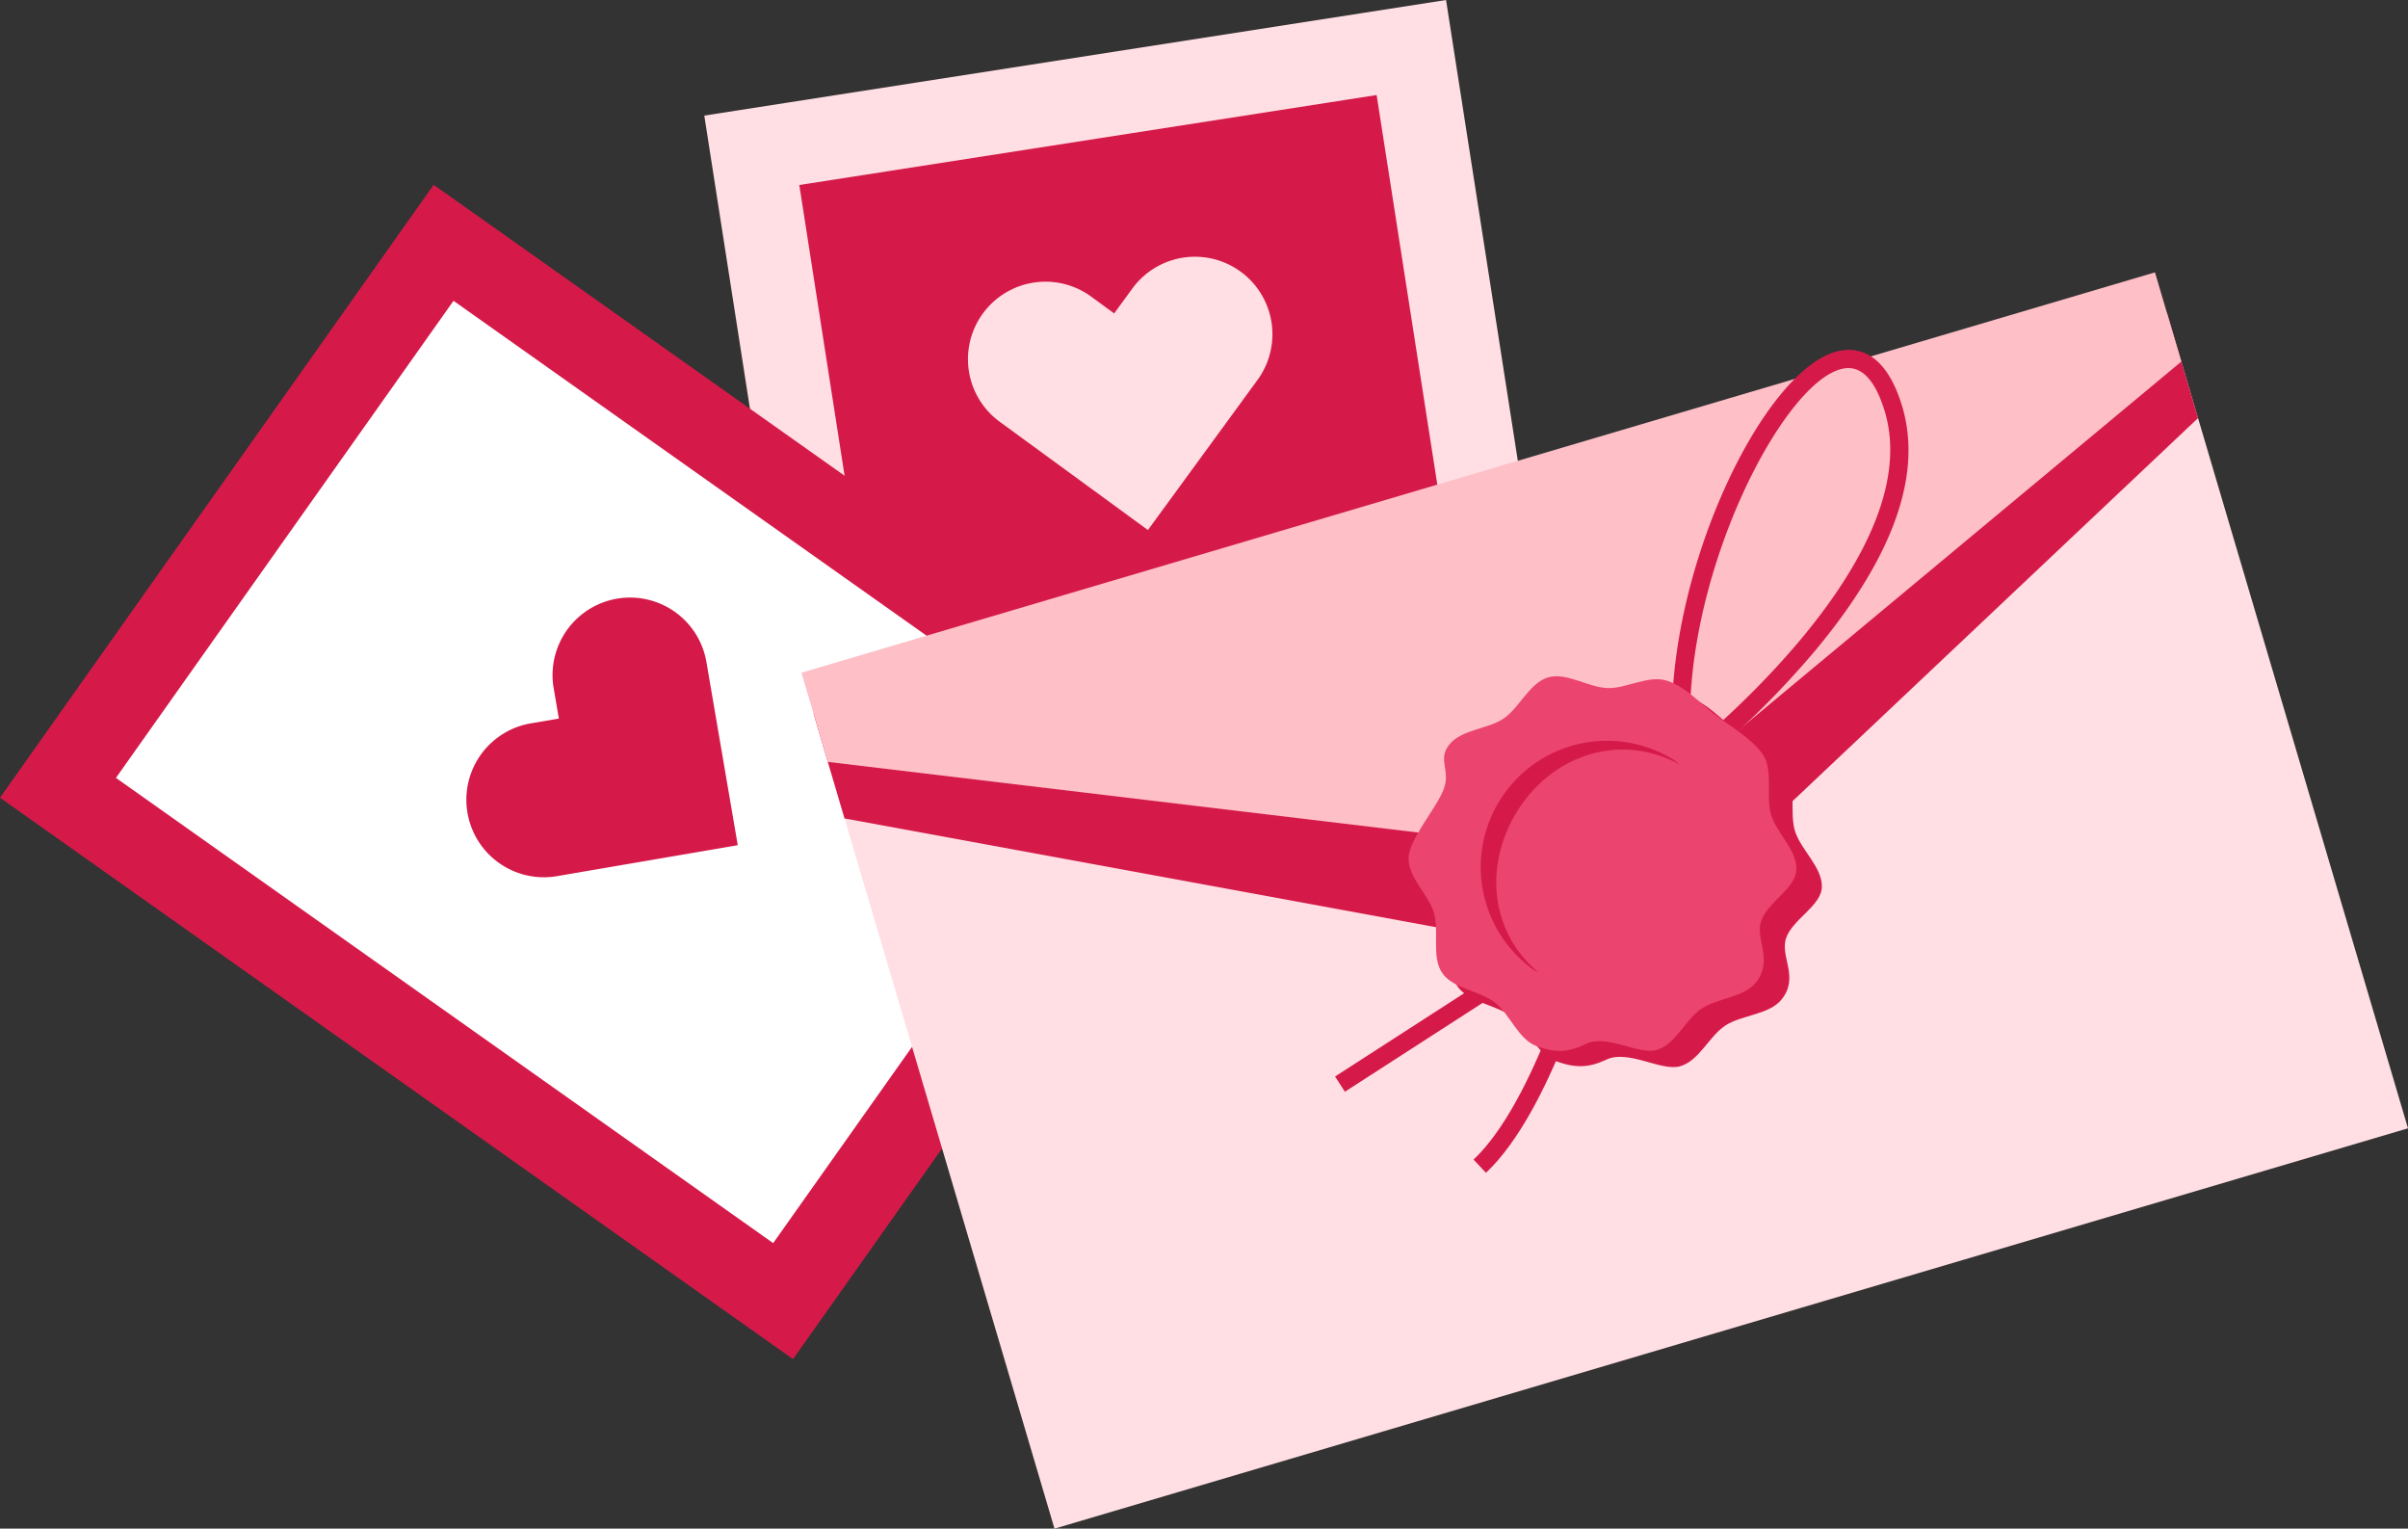
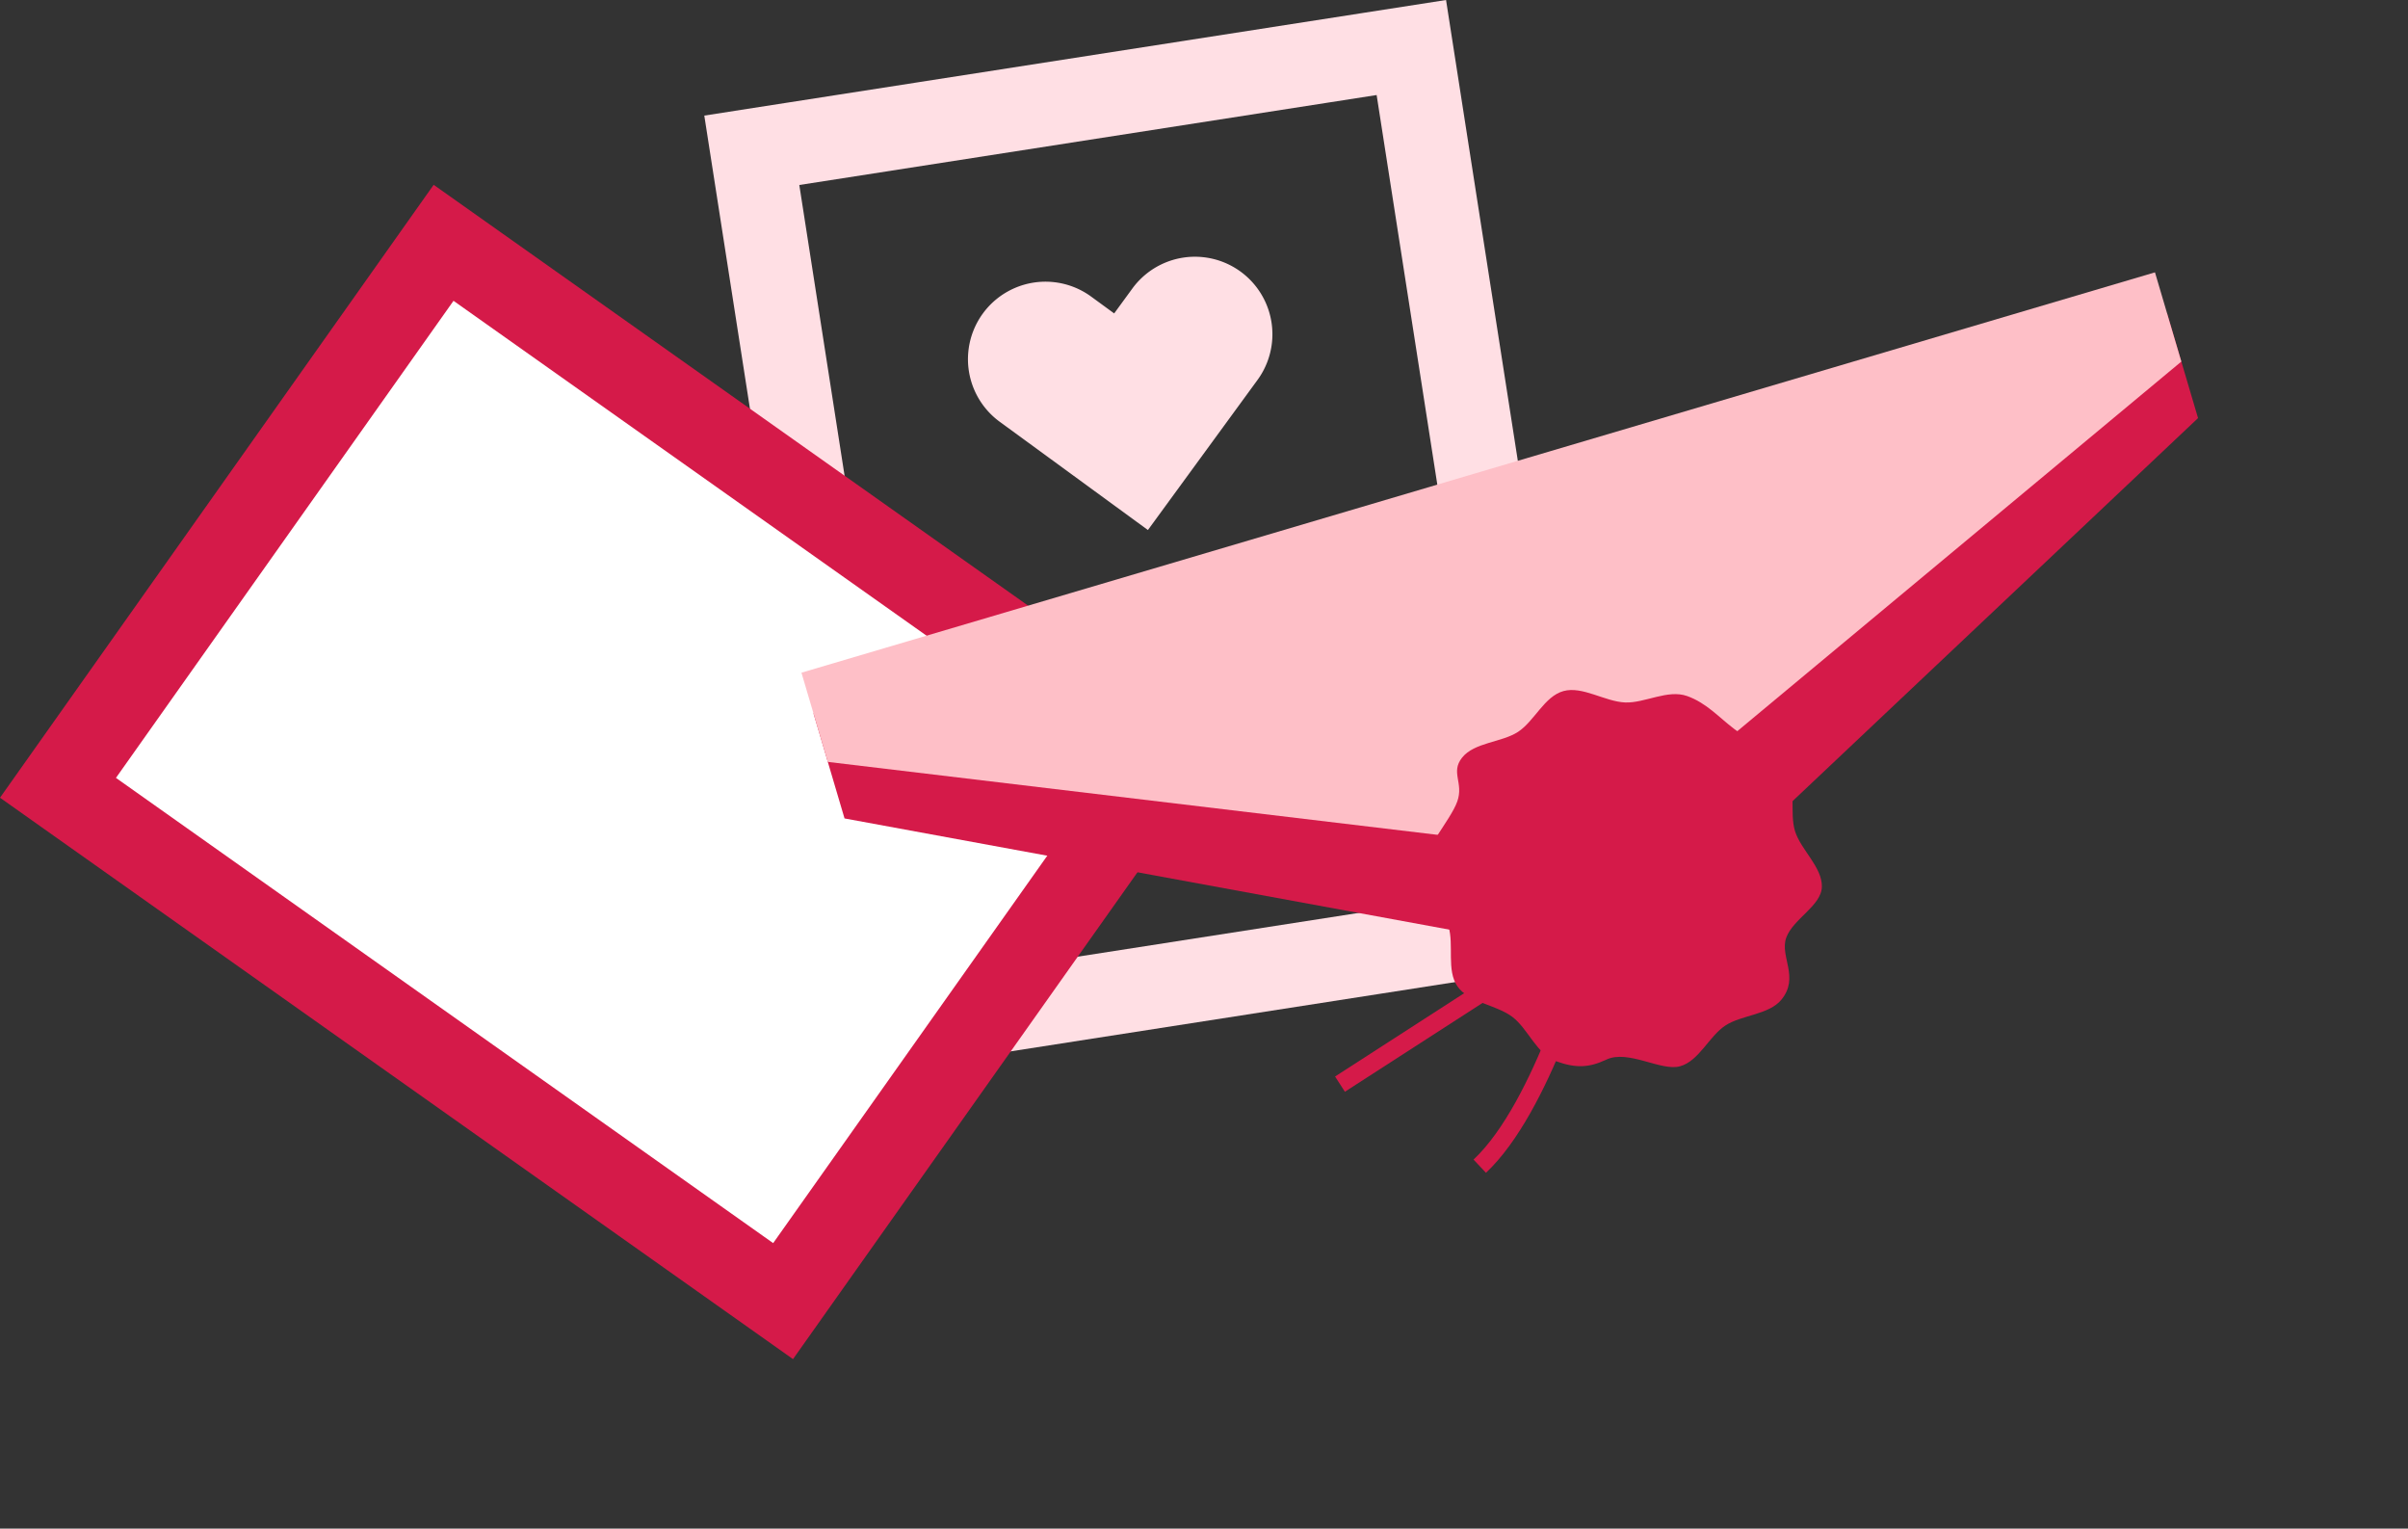
<svg xmlns="http://www.w3.org/2000/svg" viewBox="0 0 475.553 301.81">
  <rect x="0" y="0" width="475.553" height="301.81" fill="#333333" stroke="none" />
  <g id="图层_2" data-name="图层 2">
    <g id="图层_1-2" data-name="图层 1">
-       <rect x="161.19" y="18.483" width="131.822" height="175.435" transform="translate(-13.641 36.225) rotate(-8.855)" style="fill:#d51a49" />
      <path d="M271.871,18.764l24.477,157.11L182.331,193.637,157.854,36.527,271.871,18.764M285.577,0,269.342,2.529,155.325,20.293,139.09,22.822l2.529,16.235L166.1,196.166l2.529,16.235,16.235-2.529,114.017-17.764,16.235-2.529-2.529-16.235L288.106,16.235,285.577,0Z" style="fill:#ffdfe4" />
      <path d="M226.7,104.648l-29.26-21.371a15.3,15.3,0,0,1,18.053-24.716l4.544,3.319,3.59-4.914a15.3,15.3,0,1,1,24.715,18.052Z" style="fill:#ffdfe4" />
      <rect x="55.217" y="64.697" width="131.822" height="175.435" transform="translate(-73.255 163.24) rotate(-54.712)" style="fill:#fff" />
      <path d="M89.564,59.392l129.789,91.855-66.661,94.19L22.9,153.582l66.661-94.19m-3.92-22.9L76.152,49.9,9.492,144.09,0,157.5l13.412,9.491L143.2,258.848l13.411,9.492,9.492-13.411,66.661-94.19,9.491-13.412-13.411-9.491L99.056,45.98,85.644,36.489Z" style="fill:#d51a49" />
-       <path d="M145.7,166.873l-35.714,6.112a15.3,15.3,0,1,1-5.163-30.167l5.547-.95-1.027-6a15.3,15.3,0,1,1,30.167-5.164Z" style="fill:#d51a49" />
-       <rect x="178.729" y="97.879" width="278.746" height="167.855" transform="translate(674.7 265.95) rotate(163.527)" style="fill:#ffdfe4" />
      <polygon points="166.785 161.589 320.477 189.838 434.09 82.548 427.956 61.803 160.651 140.844 166.785 161.589" style="fill:#d51a49" />
      <polygon points="163.485 150.427 314.152 168.447 430.79 71.386 425.581 53.772 158.276 132.813 163.485 150.427" style="fill:#febfc7" />
      <rect x="259.752" y="195.686" width="61.126" height="3.582" transform="translate(-60.693 188.894) rotate(-32.823)" style="fill:#d51a49" />
-       <path d="M334.336,152.064l-2.2-2.828c.493-.383,49.217-38.671,40.009-68.258-1.9-6.1-4.632-8.867-8.095-8.211-12.082,2.262-32.3,42.184-30.131,73.853l-3.573.245c-2.244-32.7,18.086-74.817,33.045-77.618,3.816-.716,9.027.555,12.174,10.666,4.21,13.528-1.514,29.831-17.011,48.455A177.931,177.931,0,0,1,334.336,152.064Z" style="fill:#d51a49" />
      <path d="M293.461,231.555l-2.452-2.612c12.115-11.367,20.523-42.03,20.606-42.338l3.457.936C314.72,188.84,306.307,219.5,293.461,231.555Z" style="fill:#d51a49" />
      <path d="M333.2,137.429c-3.838-1.377-8.394,1.42-12.247,1.263-3.992-.162-8.437-3.279-12.178-2.251-3.777,1.038-5.738,5.929-8.978,8.055-3.208,2.1-8.653,2.057-11.06,5.1-2.324,2.941.381,4.96-.948,8.665s-6.971,9.879-7.045,13.626c-.078,3.883,4.156,7.306,5.3,10.97,1.151,3.7-.443,8.723,1.814,11.925,2.235,3.17,7.648,3.588,10.833,6,3.074,2.327,4.815,7.381,8.653,8.758s6.459,1.291,9.893-.334c4.313-2.04,10.792,2.349,14.532,1.322,3.777-1.038,5.738-5.93,8.978-8.056,3.208-2.1,8.6-2.1,11.061-5.1,3.634-4.437-.373-8.53.955-12.236s6.963-6.308,7.038-10.054c.077-3.883-4.157-7.307-5.3-10.971-1.151-3.7.443-8.723-1.814-11.925-2.235-3.17-7.015-5.853-10.2-8.265C339.416,141.594,337.042,138.805,333.2,137.429Z" style="fill:#d51a49" />
-       <path d="M329.4,134.461c-3.7-1.329-8.152,1.507-11.885,1.393-3.869-.117-8.143-3.173-11.78-2.109-3.673,1.076-5.627,5.97-8.792,8.123-3.133,2.131-8.41,2.144-10.778,5.205-2.284,2.954.315,4.936-1.013,8.641s-6.866,9.917-6.98,13.65c-.117,3.868,3.949,7.232,5.014,10.869,1.076,3.673-.525,8.693,1.628,11.858,2.131,3.133,7.374,3.489,10.435,5.857,2.954,2.284,4.586,7.3,8.292,8.628s6.246,1.215,9.593-.441c4.2-2.08,10.435,2.222,14.072,1.157,3.673-1.076,5.627-5.969,8.792-8.122,3.133-2.132,8.358-2.186,10.777-5.206,3.572-4.46-.267-8.493,1.061-12.2s6.819-6.36,6.932-10.093c.118-3.868-3.949-7.232-5.013-10.868-1.076-3.674.525-8.694-1.628-11.859-2.131-3.133-6.735-5.753-9.8-8.12C335.378,138.541,333.107,135.79,329.4,134.461Z" style="fill:#eb446e" />
      <path d="M302.659,191.32c.091.061.188.127.284.181.319.194.635.375.964.553-9.44-7.748-10.946-20.887-4.432-31.634,6.963-11.474,20.655-15.889,32.3-9.456-.374-.308-.757-.6-1.154-.89-.11-.064-.208-.13-.319-.194a24.93,24.93,0,0,0-27.645,41.44Z" style="fill:#d51a49" />
    </g>
  </g>
</svg>